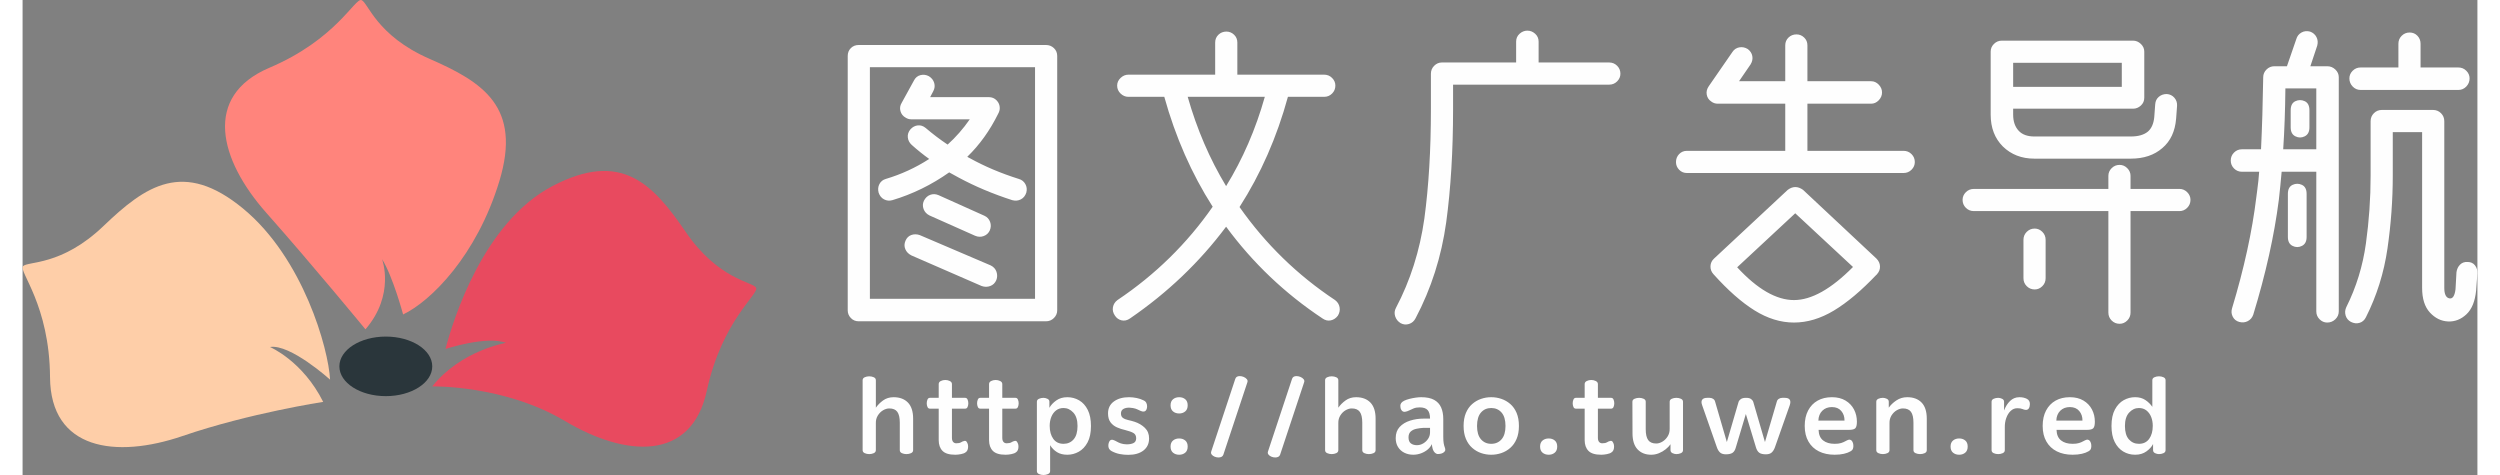
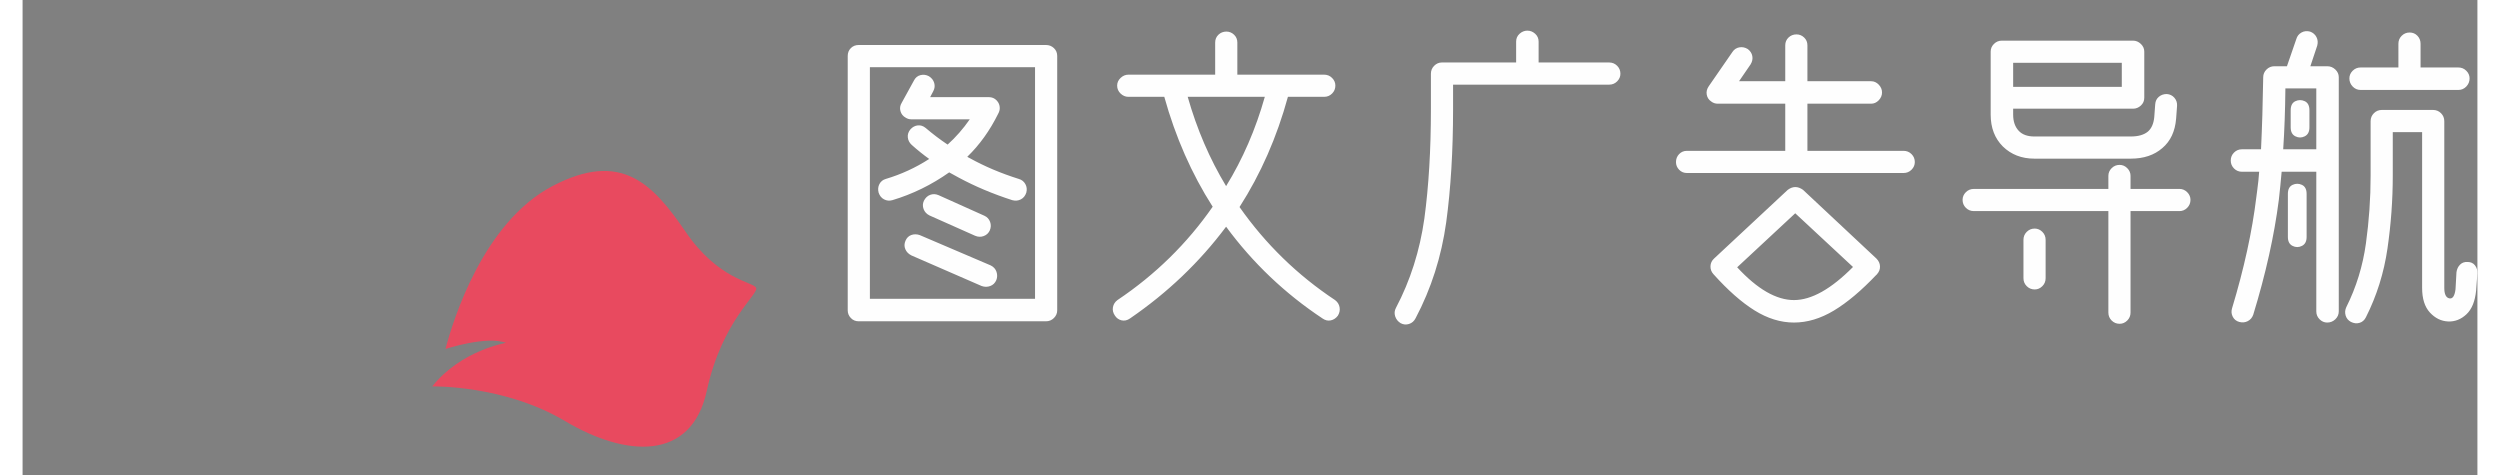
<svg xmlns="http://www.w3.org/2000/svg" xml:space="preserve" width="100px" height="19px" version="1.1" style="shape-rendering:geometricPrecision; text-rendering:geometricPrecision; image-rendering:optimizeQuality; fill-rule:evenodd; clip-rule:evenodd" viewBox="0 0 2321478 449195">
  <rect x="0" y="0" width="2321478" height="449195" fill="#808080" stroke="none" />
  <defs>
    <style type="text/css">
   
    .fil4 {fill:#FEFEFE;fill-rule:nonzero}
    .fil3 {fill:#2A363B;fill-rule:nonzero}
    .fil2 {fill:#E84A5F;fill-rule:nonzero}
    .fil1 {fill:#FECEA8;fill-rule:nonzero}
    .fil0 {fill:#FF847C;fill-rule:nonzero}
   
  </style>
  </defs>
  <g id="图层_x0020_1">
    <g id="_1980307447328">
-       <path class="fil0" d="M324249 311436c0,0 -49460,-60195 -93826,-110260 -44366,-50065 -60195,-110243 2951,-137087 63145,-26843 80841,-66094 87076,-64009 6235,2085 13945,33534 64338,55526 50392,21993 87494,45260 66084,115714 -21410,70455 -64726,113478 -91014,126058 0,0 -9654,-35933 -19948,-52382 0,0 12702,33544 -15661,66440z" />
-       <path class="fil1" d="M284278 380051c0,0 -69657,10604 -132949,32259 -63293,21656 -124924,13081 -125370,-55532 -446,-68613 -29850,-100064 -25524,-105015 4325,-4950 36317,50 76026,-37981 39707,-38031 75471,-63306 132240,-16408 56769,46899 80603,132525 82085,161631 0,0 -37696,-34014 -56841,-30851 0,0 30902,13049 50333,51897z" />
      <path class="fil2" d="M387422 365413c0,0 68014,-1503 125490,32723 57476,34226 119552,38527 134118,-28523 14567,-67050 49818,-91770 46605,-97506 -3213,-5736 -35550,-7431 -66574,-52824 -31024,-45394 -60817,-77493 -126027,-43291 -65210,34203 -93685,125847 -101129,154024 0,0 39070,-12802 57153,-5763 0,0 -42620,7147 -69636,41160z" />
-       <path class="fil3" d="M387422 346457c0,15553 -19661,28162 -43913,28162 -24253,0 -43913,-12609 -43913,-28162 0,-15554 19660,-28163 43913,-28163 24252,0 43913,12609 43913,28163z" />
    </g>
    <path class="fil4" d="M978416 52886l0 240618c0,2755 -1033,5166 -3100,7233 -2066,2067 -4576,3100 -7528,3100l-177142 0c-2952,0 -5413,-1033 -7381,-3100 -1969,-2067 -2952,-4478 -2952,-7233l0 -240618c0,-2952 983,-5413 2952,-7380 1968,-1969 4429,-2953 7381,-2953l177142 0c2952,0 5462,984 7528,2953 2067,1967 3100,4428 3100,7380zm-177142 229694l156181 0 0 -219065 -156181 0 0 219065zm30114 -185408l11514 -20962c1378,-2756 3445,-4477 6201,-5167 2755,-689 5412,-344 7971,1034 2559,1574 4232,3690 5019,6347 787,2658 492,5266 -885,7824l-2953 5609 55505 0c2952,0 5412,1034 7380,3101 1969,2066 2953,4477 2953,7233 0,1771 -492,3542 -1476,5314 -7873,15943 -17616,29524 -29229,40743 197,197 492,393 886,590 393,197 787,394 1180,590 14172,7874 29721,14467 46648,19781 2755,788 4822,2412 6200,4872 1378,2460 1673,5166 886,8119 -985,2952 -2706,5068 -5167,6348 -2460,1279 -5167,1525 -8119,738 -18305,-5905 -35133,-12991 -50485,-21257l-9153 -5019c-16730,11809 -34641,20568 -53733,26276 -2756,787 -5363,541 -7823,-738 -2461,-1280 -4183,-3396 -5167,-6348 -787,-2953 -541,-5659 738,-8119 1280,-2460 3297,-4084 6052,-4872 14565,-4330 28245,-10628 41038,-18895 -5511,-3936 -11022,-8364 -16533,-13285 -2165,-1969 -3395,-4331 -3691,-7086 -295,-2755 542,-5314 2510,-7676 1968,-2165 4281,-3395 6938,-3690 2658,-296 5166,541 7528,2509 6693,5708 13582,10924 20667,15648 7676,-6890 14663,-14861 20962,-23914l-55505 0c-1771,0 -3444,-493 -5018,-1477 -2559,-1377 -4232,-3444 -5020,-6200 -787,-2755 -393,-5413 1181,-7971zm75581 173304l-66428 -28933c-2756,-1379 -4675,-3346 -5757,-5905 -1083,-2559 -1034,-5216 147,-7972 1181,-2755 3051,-4576 5610,-5462 2558,-885 5215,-836 7971,148l67019 28638c2755,1377 4576,3395 5462,6052 885,2657 836,5265 -148,7824 -1181,2756 -3100,4625 -5757,5610 -2657,984 -5364,984 -8119,0zm-6200 -47534l-43105 -19190c-2755,-1378 -4625,-3395 -5609,-6052 -984,-2657 -886,-5265 295,-7824 1378,-2756 3346,-4626 5905,-5610 2559,-983 5215,-885 7971,296l43400 19485c2559,1181 4330,3100 5314,5758 984,2657 886,5363 -295,8119 -1181,2558 -3100,4330 -5757,5313 -2657,985 -5364,887 -8119,-295zm178914 -131380l-33953 0c-2755,0 -5216,-1033 -7381,-3100 -2165,-2066 -3248,-4576 -3248,-7528 0,-2756 1083,-5167 3248,-7234 2165,-2066 4626,-3100 7381,-3100l40743 0 2952 0 38381 0 0 -30409c0,-2952 1033,-5412 3100,-7381 2067,-1968 4576,-2952 7529,-2952 2755,0 5166,984 7233,2952 2066,1969 3099,4429 3099,7381l0 30409 38381 0 2657 0 41038 0c2953,0 5462,1034 7529,3100 2066,2067 3100,4478 3100,7234 0,2952 -1034,5462 -3100,7528 -2067,2067 -4576,3100 -7529,3100l-34247 0c-10432,38184 -25685,72923 -45762,104219 24603,35034 54718,64361 90343,87980 2362,1772 3788,4035 4280,6790 492,2756 -49,5413 -1623,7972 -1772,2362 -3986,3838 -6643,4429 -2658,590 -5265,0 -7824,-1772 -35625,-23619 -66034,-52552 -91228,-86800 -24997,33461 -55307,62394 -90933,86800 -2558,1772 -5166,2362 -7823,1772 -2657,-591 -4774,-2067 -6348,-4429 -1771,-2559 -2411,-5216 -1919,-7972 492,-2755 1919,-5018 4281,-6790 35822,-24012 65838,-53438 90047,-88275 -19880,-31099 -35133,-65740 -45761,-103924zm58456 84438c15746,-25588 27949,-53733 36609,-84438l-72923 0c8660,30508 20765,58654 36314,84438zm274274 -116914l0 -19781c0,-2952 1083,-5412 3249,-7380 2164,-1969 4625,-2953 7380,-2953 2756,0 5216,984 7381,2953 2165,1968 3248,4428 3248,7380l0 19781 66724 0c2952,0 5461,1034 7528,3100 2067,2067 3100,4576 3100,7529 0,2755 -1033,5167 -3100,7233 -2067,2067 -4576,3100 -7528,3100l-147619 0 0 23028c0,39562 -2165,75286 -6495,107171 -4527,32476 -14172,62689 -28933,90638 -1378,2755 -3445,4576 -6200,5462 -2756,885 -5413,639 -7972,-738 -2559,-1575 -4280,-3740 -5167,-6496 -885,-2755 -639,-5412 739,-7971 13580,-25784 22536,-53930 26866,-84437 4133,-30509 6200,-65051 6200,-103629l0 -33361c0,-2953 1033,-5462 3100,-7529 2067,-2066 4478,-3100 7233,-3100l70266 0zm271323 120456l69381 64953c2165,2164 3296,4625 3395,7380 98,2756 -837,5216 -2805,7382 0,0 0,49 0,147 0,99 0,148 0,148 0,0 -49,0 -148,0 -98,0 -147,0 -147,0 0,0 0,0 0,0 -14369,15155 -27851,26522 -40448,34099 -12596,7578 -25193,11367 -37790,11367 -12597,0 -25046,-3838 -37347,-11514 -12302,-7676 -25243,-19092 -38824,-34247 -1968,-2166 -2903,-4675 -2805,-7529 99,-2854 1231,-5265 3396,-7233l69675 -64953c4724,-3542 9547,-3542 14467,0zm95066 -15942l-204894 0c-2952,0 -5412,-1033 -7381,-3100 -1968,-2067 -2952,-4478 -2952,-7234 0,-2952 984,-5461 2952,-7528 1969,-2067 4429,-3100 7381,-3100l93000 0 0 -44580 -63771 0c-2362,0 -4429,-690 -6200,-2067 -2362,-1575 -3790,-3740 -4282,-6495 -491,-2756 148,-5413 1920,-7972l22438 -32476c1574,-2362 3739,-3788 6495,-4281 2756,-492 5413,49 7971,1624 2362,1772 3789,3986 4281,6643 492,2657 -49,5265 -1624,7824l-10923 15942 43695 0 0 -33952c0,-2952 1033,-5412 3100,-7381 2066,-1968 4576,-2952 7528,-2952 2756,0 5167,984 7234,2952 2066,1969 3100,4429 3100,7381l0 33952 60227 0c2756,0 5167,1083 7234,3248 2067,2165 3100,4625 3100,7381 0,2756 -1033,5216 -3100,7381 -2067,2165 -4478,3248 -7234,3248l-60227 0 0 44580 90932 0c2953,0 5462,1033 7528,3100 2067,2067 3101,4576 3101,7528 0,2756 -1034,5167 -3101,7234 -2066,2067 -4575,3100 -7528,3100zm-47828 88866l-54619 -50781 -54914 51077c19092,20666 37003,30999 53733,30999 16533,0 35133,-10431 55800,-31295zm264827 -149685l-113371 0 0 5610c0,6495 1772,11612 5314,15352 3346,3543 8267,5314 14762,5314l91229 0c7085,0 12498,-1574 16237,-4723 3346,-2953 5315,-7480 5905,-13581l886 -12105c196,-2952 1328,-5314 3395,-7086 2066,-1771 4576,-2657 7528,-2657 2953,197 5364,1378 7234,3543 1869,2165 2706,4724 2509,7676l-886 12105c-983,12006 -5314,21257 -12990,27752 -7676,6692 -17615,10038 -29818,10038l-91229 0c-12006,0 -21945,-3838 -29819,-11514 -7676,-7676 -11514,-17715 -11514,-30114l0 -59638c0,-2755 1034,-5167 3100,-7233 2067,-2067 4576,-3100 7529,-3100l123999 0c2755,0 5216,1033 7381,3100 2165,2066 3248,4478 3248,7233l0 43695c0,2953 -1083,5413 -3248,7381 -2165,1968 -4626,2952 -7381,2952zm-23324 75876l0 -12400c0,-2755 1034,-5167 3100,-7234 2067,-2066 4577,-3099 7529,-3099 2755,0 5167,1033 7233,3099 2067,2067 3100,4479 3100,7234l0 12400 46352 0c2756,0 5167,1034 7234,3100 2066,2067 3100,4478 3100,7233 0,2953 -1034,5462 -3100,7529 -2067,2066 -4478,3100 -7234,3100l-46352 0 0 95951c0,2953 -1033,5462 -3100,7529 -2066,2066 -4478,3100 -7233,3100 -2952,0 -5462,-1034 -7529,-3100 -2066,-2067 -3100,-4576 -3100,-7529l0 -95951 -127246 0c-2953,0 -5462,-1034 -7529,-3100 -2067,-2067 -3100,-4576 -3100,-7529 0,-2755 1033,-5166 3100,-7233 2067,-2066 4576,-3100 7529,-3100l127246 0zm-90047 -119276l0 22734 102743 0 0 -22734 -102743 0zm30705 167400l0 36314c0,2952 -1033,5462 -3100,7528 -2067,2067 -4478,3100 -7234,3100 -2952,0 -5461,-1033 -7528,-3100 -2067,-2066 -3100,-4576 -3100,-7528l0 -36314c0,-2953 1033,-5462 3100,-7529 2067,-2067 4576,-3100 7528,-3100 2756,0 5167,1033 7234,3100 2067,2067 3100,4576 3100,7529zm196332 70856c-984,2756 -2706,4773 -5167,6053 -2460,1279 -5166,1525 -8118,738 -2756,-788 -4774,-2412 -6053,-4871 -1279,-2461 -1525,-5069 -738,-7824 11416,-37791 19092,-72924 23028,-105400 197,-2165 492,-4429 886,-6791 788,-5707 1378,-11415 1771,-17123l-16237 0c-2953,0 -5462,-1034 -7529,-3100 -2067,-2067 -3100,-4576 -3100,-7528 0,-2953 1033,-5462 3100,-7529 2067,-2066 4576,-3100 7529,-3100l18009 0c984,-20470 1673,-43203 2066,-68200 0,-2755 1034,-5166 3100,-7233 2067,-2066 4577,-3100 7529,-3100l11810 0 8857 -25685c787,-2756 2411,-4823 4871,-6200 2461,-1378 5167,-1673 8119,-886 2756,984 4773,2706 6053,5166 1279,2461 1525,5167 738,8120l-6495 19485 15942 0c2952,0 5511,1034 7676,3100 2165,2067 3248,4478 3248,7233l0 221428c0,2952 -1083,5462 -3248,7528 -2165,2067 -4724,3100 -7676,3100 -2756,0 -5167,-1033 -7233,-3100 -2067,-2066 -3100,-4576 -3100,-7528l0 -131971 -32772 0c-787,9054 -1672,17911 -2657,26571 -4330,33854 -12400,70070 -24209,108647zm106581 2362c-1379,2756 -3396,4527 -6053,5314 -2657,788 -5363,493 -8119,-885 -2559,-1378 -4232,-3396 -5019,-6053 -787,-2657 -590,-5265 590,-7824 9448,-18895 15648,-39020 18601,-60375 2952,-21356 4428,-42662 4428,-63919l0 -51666c0,-2953 1034,-5462 3100,-7529 2067,-2066 4576,-3100 7529,-3100l48418 0c2952,0 5462,1034 7529,3100 2067,2067 3100,4576 3100,7529l0 157656c0,5905 1575,9201 4724,9891 3149,688 5117,-2215 5904,-8710l886 -15943c394,-2952 1525,-5364 3395,-7233 1870,-1870 4281,-2706 7234,-2510 2952,0 5264,1083 6938,3248 1673,2165 2411,4724 2214,7676l-1181 15943c-984,10234 -4035,17763 -9153,22586 -5117,4821 -10924,7085 -17419,6790 -6495,-295 -12203,-3100 -17123,-8415 -4921,-5314 -7381,-13088 -7381,-23323l0 -147323 -27753 0 0 41333c0,22832 -1672,45762 -5018,68790 -3347,23028 -10137,44679 -20371,64952zm30704 -236189l0 -22438c0,-2952 1034,-5462 3100,-7528 2067,-2067 4576,-3100 7529,-3100 2952,0 5412,1033 7380,3100 1969,2066 2953,4576 2953,7528l0 22438 35724 0c2952,0 5461,1033 7528,3100 2067,2067 3100,4477 3100,7233 0,2952 -1033,5511 -3100,7676 -2067,2166 -4576,3248 -7528,3248l-92410 0c-2952,0 -5462,-1082 -7528,-3248 -2067,-2165 -3100,-4724 -3100,-7676 0,-2756 1033,-5166 3100,-7233 2066,-2067 4576,-3100 7528,-3100l35724 0zm-77647 77352l0 -57571 -29228 0c-197,20667 -887,39857 -2067,57571l31295 0zm-9153 42219l0 40743c0,4133 -1476,6937 -4428,8414 -2952,1476 -5905,1476 -8857,0 -2952,-1477 -4429,-4281 -4429,-8414l0 -40743c0,-4331 1477,-7185 4429,-8562 2952,-1378 5905,-1378 8857,0 2952,1377 4428,4231 4428,8562zm2657 -79123l0 16237c0,4134 -1475,6939 -4428,8415 -2952,1476 -5905,1476 -8857,0 -2952,-1476 -4429,-4281 -4429,-8415l0 -16237c0,-4331 1477,-7185 4429,-8562 2952,-1378 5905,-1378 8857,0 2953,1377 4428,4231 4428,8562z" />
-     <path class="fil4" d="M794414 425663l0 -66125c0,-1258 661,-2185 1985,-2780 1324,-596 2747,-894 4270,-894 1522,0 2945,298 4269,894 1324,595 1985,1522 1985,2780l0 26013c1721,-2515 3989,-4799 6802,-6851 2813,-2051 6139,-3078 9978,-3078 5759,0 10277,1689 13553,5064 3277,3376 4915,8473 4915,15291l0 29686c0,1325 -662,2285 -1986,2880 -1323,596 -2780,893 -4369,893 -1522,0 -2945,-297 -4269,-893 -1324,-595 -1985,-1555 -1985,-2880l0 -26013c0,-4633 -778,-8026 -2334,-10177 -1555,-2151 -4088,-3227 -7595,-3227 -1920,0 -3872,580 -5859,1738 -1985,1158 -3640,2796 -4964,4915 -1324,2118 -1952,4534 -1887,7248l0 25516c0,1325 -661,2285 -1985,2880 -1324,596 -2747,893 -4269,893 -1523,0 -2946,-297 -4270,-893 -1324,-595 -1985,-1555 -1985,-2880zm96368 -8736c861,-133 1523,149 1986,843 464,695 827,1440 1092,2234 199,795 298,1622 298,2482 0,1059 -182,2069 -546,3029 -364,959 -976,1704 -1837,2234 -860,728 -2283,1290 -4269,1687 -1986,398 -3806,596 -5461,596 -5692,0 -9730,-1224 -12113,-3673 -2383,-2449 -3575,-5825 -3575,-10128l0 -29786 -8340 0c-1059,0 -1820,-529 -2283,-1588 -464,-1059 -696,-2218 -696,-3475 0,-1258 232,-2434 696,-3525 463,-1093 1224,-1639 2283,-1639l8340 0 0 -13006c0,-1258 646,-2218 1937,-2880 1290,-662 2730,-993 4318,-993 1523,0 2946,331 4270,993 1324,662 1986,1622 1986,2880l0 13006 12510 0c1059,0 1820,546 2284,1639 463,1091 694,2267 694,3525 0,1257 -231,2416 -694,3475 -464,1059 -1225,1588 -2284,1588l-12510 0 0 27602c0,1721 380,3012 1141,3872 762,861 1738,1291 2930,1291 2051,0 3557,-314 4517,-943 960,-629 2068,-1076 3326,-1340zm47619 0c861,-133 1522,149 1985,843 464,695 828,1440 1093,2234 199,795 298,1622 298,2482 0,1059 -183,2069 -546,3029 -365,959 -977,1704 -1838,2234 -860,728 -2283,1290 -4269,1687 -1986,398 -3806,596 -5461,596 -5692,0 -9730,-1224 -12113,-3673 -2383,-2449 -3574,-5825 -3574,-10128l0 -29786 -8340 0c-1059,0 -1821,-529 -2284,-1588 -464,-1059 -695,-2218 -695,-3475 0,-1258 231,-2434 695,-3525 463,-1093 1225,-1639 2284,-1639l8340 0 0 -13006c0,-1258 645,-2218 1936,-2880 1291,-662 2730,-993 4319,-993 1522,0 2945,331 4269,993 1324,662 1986,1622 1986,2880l0 13006 12510 0c1059,0 1821,546 2284,1639 463,1091 695,2267 695,3525 0,1257 -232,2416 -695,3475 -463,1059 -1225,1588 -2284,1588l-12510 0 0 27602c0,1721 381,3012 1142,3872 761,861 1737,1291 2929,1291 2052,0 3558,-314 4518,-943 959,-629 2068,-1076 3326,-1340zm20810 28595l0 -65630c0,-1258 662,-2184 1986,-2780 1324,-596 2747,-894 4270,-894 1190,0 2416,298 3673,894 1258,596 1886,1522 1886,2780l0 5759c1457,-2582 3624,-4899 6503,-6951 2880,-2051 6372,-3078 10475,-3078 4039,0 7762,993 11170,2979 3410,1986 6123,4998 8142,9035 2019,4038 3028,9102 3028,15192 0,6354 -1075,11534 -3226,15538 -2152,4005 -4932,6950 -8341,8837 -3408,1886 -7000,2829 -10773,2829 -3904,0 -7181,-827 -9829,-2482 -2648,-1654 -4799,-3839 -6454,-6553l0 24525c0,1257 -661,2184 -1985,2780 -1324,595 -2747,893 -4269,893 -1523,0 -2946,-298 -4270,-893 -1324,-596 -1986,-1523 -1986,-2780zm25219 -59673c-2780,0 -5146,761 -7099,2284 -1952,1522 -3442,3558 -4468,6106 -1026,2549 -1539,5378 -1539,8489 0,5031 1125,9118 3376,12262 2251,3145 5494,4717 9730,4717 3906,0 7083,-1407 9532,-4220 2449,-2814 3674,-7033 3674,-12659 0,-5561 -1324,-9781 -3972,-12660 -2648,-2879 -5726,-4319 -9234,-4319zm80880 28694c0,4899 -1770,8722 -5311,11468 -3542,2747 -8357,4121 -14447,4121 -2648,0 -5279,-249 -7893,-745 -2615,-497 -5180,-1407 -7695,-2730 -2317,-1192 -3376,-3144 -3177,-5858 132,-1126 363,-2086 695,-2880 463,-992 992,-1605 1588,-1837 596,-231 1258,-281 1986,-148 1258,397 2449,926 3575,1588 1125,662 2432,1258 3922,1787 1488,530 3358,828 5609,894 2648,0 4799,-414 6453,-1241 1655,-827 2483,-2333 2483,-4518 0,-2317 -860,-3971 -2582,-4964 -1721,-993 -4302,-1919 -7744,-2780 -2714,-596 -5312,-1440 -7794,-2532 -2483,-1092 -4518,-2681 -6107,-4766 -1588,-2085 -2382,-4915 -2382,-8489 0,-4832 1853,-8589 5560,-11269 3707,-2681 8473,-4022 14297,-4022 2449,0 4899,265 7348,795 2449,529 4567,1257 6354,2184 1191,530 2052,1291 2582,2284 529,993 794,2085 794,3276 0,1589 -347,2880 -1043,3873 -695,992 -1836,1357 -3425,1092 -1192,-331 -2283,-762 -3276,-1291 -994,-530 -2135,-1009 -3426,-1440 -1291,-430 -3028,-711 -5213,-844 -2382,-132 -4368,248 -5957,1142 -1589,894 -2383,2333 -2383,4319 0,1920 629,3326 1887,4220 1257,894 2879,1556 4865,1985 1985,431 4038,977 6156,1639 3839,1258 7083,3177 9730,5758 2648,2582 3971,5892 3971,9929zm28457 -23531c-2317,0 -4253,-645 -5809,-1936 -1556,-1291 -2333,-3227 -2333,-5808 0,-2516 777,-4419 2333,-5709 1556,-1291 3492,-1937 5809,-1937 2317,0 4236,646 5758,1937 1522,1290 2284,3193 2284,5709 0,2581 -778,4517 -2333,5808 -1556,1291 -3459,1936 -5709,1936zm0 39020c-2317,0 -4253,-645 -5809,-1935 -1556,-1291 -2333,-3227 -2333,-5809 0,-2516 777,-4418 2333,-5709 1556,-1291 3492,-1936 5809,-1936 2317,0 4236,645 5758,1936 1522,1291 2284,3193 2284,5709 0,2582 -778,4518 -2333,5809 -1556,1290 -3459,1935 -5709,1935zm30342 -3177l22737 -68608c596,-1721 1986,-2581 4170,-2581 1258,0 2516,264 3773,794 1258,529 2251,1241 2979,2135 728,893 894,1869 496,2928l-22737 68509c-330,927 -910,1589 -1737,1986 -828,397 -1771,596 -2830,596 -1257,0 -2482,-248 -3673,-745 -1192,-496 -2119,-1175 -2781,-2035 -662,-861 -794,-1854 -397,-2979zm53676 0l22737 -68608c595,-1721 1985,-2581 4169,-2581 1258,0 2516,264 3773,794 1258,529 2251,1241 2979,2135 728,893 894,1869 496,2928l-22736 68509c-331,927 -910,1589 -1738,1986 -827,397 -1770,596 -2830,596 -1257,0 -2481,-248 -3673,-745 -1192,-496 -2118,-1175 -2780,-2035 -662,-861 -795,-1854 -397,-2979zm53973 -1192l0 -66125c0,-1258 661,-2185 1986,-2780 1324,-596 2746,-894 4269,-894 1523,0 2946,298 4269,894 1324,595 1986,1522 1986,2780l0 26013c1721,-2515 3988,-4799 6802,-6851 2813,-2051 6139,-3078 9978,-3078 5758,0 10276,1689 13552,5064 3277,3376 4916,8473 4916,15291l0 29686c0,1325 -662,2285 -1987,2880 -1323,596 -2780,893 -4368,893 -1523,0 -2946,-297 -4269,-893 -1324,-595 -1986,-1555 -1986,-2880l0 -26013c0,-4633 -778,-8026 -2333,-10177 -1556,-2151 -4088,-3227 -7596,-3227 -1920,0 -3872,580 -5858,1738 -1986,1158 -3641,2796 -4965,4915 -1323,2118 -1952,4534 -1886,7248l0 25516c0,1325 -662,2285 -1986,2880 -1323,596 -2746,893 -4269,893 -1523,0 -2945,-297 -4269,-893 -1325,-595 -1986,-1555 -1986,-2880zm66781 -11417c0,-4303 1241,-7794 3723,-10475 2482,-2681 5742,-4667 9780,-5958 4038,-1290 8340,-1935 12908,-1935l6056 0c0,-3707 -761,-6405 -2283,-8093 -1523,-1688 -4038,-2531 -7546,-2531 -2185,0 -4055,314 -5610,942 -1556,630 -2979,1275 -4270,1937 -1290,662 -2597,1092 -3921,1290 -1589,199 -2781,-430 -3575,-1886 -595,-993 -893,-2251 -893,-3773 0,-1986 1191,-3574 3574,-4766 1324,-662 2945,-1240 4865,-1737 1920,-497 3889,-894 5908,-1192 2019,-298 3789,-447 5311,-447 5164,0 9267,844 12313,2532 3044,1688 5245,4071 6602,7149 1357,3078 2035,6735 2035,10971l0 16780c0,2582 133,4617 397,6106 266,1490 563,2648 894,3475 332,828 530,1572 596,2235 132,728 -33,1389 -496,1985 -464,596 -1060,1093 -1788,1490 -728,397 -1588,678 -2581,843 -993,166 -1920,216 -2780,149 -1324,-397 -2416,-1274 -3277,-2631 -860,-1357 -1456,-3590 -1787,-6702 -794,1854 -2085,3541 -3872,5064 -1787,1523 -3889,2731 -6305,3624 -2416,893 -4882,1340 -7397,1340 -3111,0 -5924,-628 -8439,-1886 -2515,-1257 -4502,-3061 -5958,-5411 -1456,-2350 -2184,-5180 -2184,-8489zm12113 -695c0,2714 745,4633 2234,5758 1490,1125 3392,1688 5709,1688 2118,0 4120,-563 6007,-1688 1886,-1125 3426,-2598 4617,-4418 1191,-1820 1787,-3855 1787,-6106l0 -4171 -6354 0c-2251,133 -4452,431 -6603,894 -2151,463 -3921,1324 -5312,2582 -1390,1257 -2085,3077 -2085,5461zm78200 16481c-3310,0 -6504,-529 -9581,-1588 -3078,-1059 -5875,-2697 -8391,-4915 -2515,-2217 -4500,-5047 -5957,-8489 -1456,-3442 -2184,-7513 -2184,-12212 0,-4766 728,-8870 2184,-12312 1457,-3442 3442,-6255 5957,-8440 2516,-2184 5313,-3806 8391,-4865 3077,-1059 6271,-1589 9581,-1589 3309,0 6520,530 9631,1589 3110,1059 5924,2681 8439,4865 2515,2185 4501,4998 5957,8440 1456,3442 2185,7546 2185,12312 0,4699 -729,8770 -2185,12212 -1456,3442 -3442,6272 -5957,8489 -2515,2218 -5329,3856 -8439,4915 -3111,1059 -6322,1588 -9631,1588zm0 -10325c4037,0 7297,-1423 9779,-4270 2483,-2846 3724,-7050 3724,-12609 0,-5627 -1241,-9863 -3724,-12710 -2482,-2845 -5742,-4269 -9779,-4269 -3972,0 -7199,1424 -9681,4269 -2482,2847 -3723,7083 -3723,12710 0,5559 1241,9763 3723,12609 2482,2847 5709,4270 9681,4270zm54370 10325c-2317,0 -4253,-645 -5809,-1935 -1556,-1291 -2333,-3227 -2333,-5809 0,-2516 777,-4418 2333,-5709 1556,-1291 3492,-1936 5809,-1936 2316,0 4236,645 5758,1936 1522,1291 2284,3193 2284,5709 0,2582 -778,4518 -2333,5809 -1556,1290 -3459,1935 -5709,1935zm58441 -13105c861,-133 1522,149 1985,843 464,695 828,1440 1093,2234 199,795 298,1622 298,2482 0,1059 -183,2069 -546,3029 -364,959 -977,1704 -1838,2234 -860,728 -2283,1290 -4269,1687 -1986,398 -3806,596 -5461,596 -5692,0 -9730,-1224 -12113,-3673 -2383,-2449 -3574,-5825 -3574,-10128l0 -29786 -8340 0c-1059,0 -1821,-529 -2284,-1588 -464,-1059 -695,-2218 -695,-3475 0,-1258 231,-2434 695,-3525 463,-1093 1225,-1639 2284,-1639l8340 0 0 -13006c0,-1258 645,-2218 1936,-2880 1291,-662 2730,-993 4319,-993 1522,0 2945,331 4269,993 1324,662 1986,1622 1986,2880l0 13006 12510 0c1059,0 1821,546 2284,1639 463,1091 695,2267 695,3525 0,1257 -232,2416 -695,3475 -463,1059 -1225,1588 -2284,1588l-12510 0 0 27602c0,1721 381,3012 1142,3872 761,861 1737,1291 2929,1291 2052,0 3558,-314 4518,-943 960,-629 2068,-1076 3326,-1340zm68568 -37035l0 45771c0,1325 -662,2285 -1986,2880 -1324,596 -2747,893 -4269,893 -1192,0 -2416,-297 -3674,-893 -1258,-595 -1887,-1555 -1887,-2880l0 -5559c-1125,1655 -2647,3243 -4567,4766 -1919,1522 -4054,2763 -6404,3723 -2350,960 -4782,1439 -7298,1439 -5361,0 -9647,-1687 -12858,-5063 -3210,-3376 -4815,-8473 -4815,-15290l-99 -29787c0,-1258 678,-2184 2035,-2780 1357,-596 2797,-894 4320,-894 1522,0 2945,298 4269,894 1324,596 1985,1522 1985,2780l0 26014c0,4699 778,8124 2333,10276 1556,2151 4088,3227 7596,3227 1920,0 3856,-579 5809,-1738 1952,-1158 3607,-2797 4964,-4915 1357,-2118 2002,-4567 1936,-7347l0 -25517c0,-1258 662,-2184 1986,-2780 1323,-596 2780,-894 4369,-894 1522,0 2945,298 4269,894 1324,596 1986,1522 1986,2780zm32030 43091l-13900 -39715c-861,-2317 -861,-4071 0,-5262 860,-1192 2416,-1788 4666,-1788l2383 0c1191,0 2284,314 3277,944 992,628 1621,1506 1886,2630l11120 38226 11021 -37729c265,-993 927,-1903 1986,-2730 1059,-828 2582,-1275 4567,-1341l894 0c1985,0 3508,414 4567,1242 1060,827 1721,1737 1986,2730l11021 37828 11220 -38226c264,-1124 893,-2002 1886,-2630 993,-630 2085,-944 3276,-944l2284 0c4766,0 6355,2350 4766,7050l-14000 39715c-728,2052 -1721,3674 -2978,4865 -1258,1191 -3112,1787 -5560,1787 -2913,0 -5048,-529 -6405,-1588 -1356,-1059 -2366,-2747 -3028,-5064l-9531 -31474 -9433 31474c-662,2515 -1704,4253 -3127,5213 -1424,960 -3525,1439 -6305,1439 -2449,0 -4302,-579 -5560,-1737 -1258,-1158 -2251,-2797 -2979,-4915zm83064 -20155c0,-5693 1076,-10574 3227,-14645 2152,-4071 5146,-7183 8986,-9334 3839,-2151 8340,-3227 13503,-3227 5031,0 9317,1059 12858,3177 3541,2119 6222,4932 8042,8440 1820,3509 2730,7348 2730,11518 0,3111 -496,5179 -1489,6205 -992,1026 -2945,1539 -5858,1539l-28893 0c133,4501 1556,7827 4270,9979 2714,2151 6354,3227 10921,3227 2516,0 4551,-249 6106,-745 1556,-497 2880,-1059 3972,-1688 1093,-629 2135,-1109 3128,-1440 860,-198 1638,-66 2333,397 695,464 1208,1159 1539,2085 198,397 331,795 397,1192 66,397 133,827 199,1291 132,1324 16,2498 -348,3525 -364,1025 -1174,1869 -2432,2531 -1522,927 -3558,1688 -6106,2284 -2549,595 -5478,893 -8788,893 -5692,0 -10657,-1059 -14893,-3177 -4236,-2118 -7529,-5213 -9879,-9283 -2350,-4071 -3525,-8986 -3525,-14744zm12908 -5064l24722 0c67,-3575 -942,-6603 -3028,-9085 -2085,-2483 -5047,-3723 -8886,-3723 -3707,0 -6735,1158 -9085,3475 -2349,2317 -3591,5427 -3723,9333zm54767 27899l0 -45771c0,-1258 662,-2184 1986,-2780 1324,-596 2747,-894 4270,-894 1191,0 2416,298 3673,894 1258,596 1886,1522 1886,2780l0 5659c1721,-2515 4105,-4799 7149,-6851 3045,-2051 6487,-3078 10326,-3078 5759,0 10276,1689 13553,5064 3277,3376 4915,8473 4915,15291l0 29686c0,1325 -662,2285 -1986,2880 -1324,596 -2780,893 -4369,893 -1522,0 -2945,-297 -4269,-893 -1324,-595 -1985,-1555 -1985,-2880l0 -26013c0,-4633 -779,-8026 -2334,-10177 -1556,-2151 -4088,-3227 -7596,-3227 -1920,0 -3872,580 -5858,1738 -1985,1158 -3640,2796 -4964,4915 -1324,2118 -1952,4534 -1887,7248l0 25516c0,1325 -661,2285 -1985,2880 -1324,596 -2747,893 -4269,893 -1523,0 -2946,-297 -4270,-893 -1324,-595 -1986,-1555 -1986,-2880zm78398 4369c-2317,0 -4253,-645 -5808,-1935 -1556,-1291 -2334,-3227 -2334,-5809 0,-2516 778,-4418 2334,-5709 1555,-1291 3491,-1936 5808,-1936 2317,0 4236,645 5759,1936 1522,1291 2284,3193 2284,5709 0,2582 -779,4518 -2334,5809 -1555,1290 -3458,1935 -5709,1935zm56952 -54410c2647,0 4964,497 6950,1490 1986,993 2979,2647 2979,4964 0,1655 -331,3012 -993,4071 -662,1059 -1655,1555 -2979,1489 -927,-66 -1969,-347 -3127,-844 -1158,-496 -2764,-745 -4816,-745 -2383,0 -4468,845 -6255,2533 -1788,1687 -3177,3922 -4170,6702 -993,2780 -1456,5792 -1390,9035l0 21346c0,1325 -662,2285 -1986,2880 -1323,596 -2747,893 -4269,893 -1523,0 -2946,-297 -4270,-893 -1324,-595 -1985,-1555 -1985,-2880l0 -45771c0,-1258 661,-2184 1985,-2780 1324,-596 2747,-894 4270,-894 1191,0 2416,298 3673,894 1258,596 1887,1522 1887,2780l0 8340c1324,-3641 3210,-6652 5659,-9035 2450,-2383 5395,-3575 8837,-3575zm22002 27206c0,-5693 1076,-10574 3227,-14645 2152,-4071 5146,-7183 8985,-9334 3840,-2151 8341,-3227 13504,-3227 5031,0 9317,1059 12858,3177 3541,2119 6222,4932 8042,8440 1820,3509 2730,7348 2730,11518 0,3111 -496,5179 -1489,6205 -992,1026 -2945,1539 -5858,1539l-28893 0c133,4501 1556,7827 4270,9979 2714,2151 6354,3227 10921,3227 2516,0 4551,-249 6106,-745 1556,-497 2880,-1059 3972,-1688 1093,-629 2135,-1109 3128,-1440 860,-198 1638,-66 2333,397 695,464 1208,1159 1539,2085 198,397 331,795 397,1192 66,397 133,827 199,1291 132,1324 16,2498 -348,3525 -364,1025 -1174,1869 -2432,2531 -1523,927 -3558,1688 -6107,2284 -2548,595 -5477,893 -8787,893 -5692,0 -10657,-1059 -14893,-3177 -4236,-2118 -7529,-5213 -9879,-9283 -2350,-4071 -3525,-8986 -3525,-14744zm12908 -5064l24722 0c67,-3575 -943,-6603 -3028,-9085 -2085,-2483 -5047,-3723 -8886,-3723 -3707,0 -6735,1158 -9085,3475 -2350,2317 -3591,5427 -3723,9333zm103319 -38226l0 66125c0,1325 -662,2285 -1986,2880 -1324,596 -2747,893 -4269,893 -1192,0 -2416,-297 -3674,-893 -1257,-595 -1886,-1555 -1886,-2880l0 -5758c-1258,2515 -3343,4832 -6255,6950 -2913,2118 -6487,3177 -10723,3177 -4105,0 -7844,-1009 -11220,-3028 -3376,-2019 -6074,-5030 -8092,-9035 -2019,-4005 -3029,-9052 -3029,-15141 0,-6355 1076,-11534 3227,-15539 2152,-4005 4915,-6950 8291,-8837 3376,-1886 6983,-2830 10823,-2830 3838,0 7099,910 9779,2731 2681,1821 4849,3955 6503,6404l0 -25219c0,-1258 662,-2185 1987,-2780 1323,-596 2746,-894 4269,-894 1522,0 2945,298 4269,894 1324,595 1986,1522 1986,2780zm-25219 26311c-3509,0 -6586,1440 -9234,4319 -2648,2879 -3972,7099 -3972,12660 0,5626 1241,9845 3724,12659 2482,2813 5643,4220 9482,4220 4236,0 7479,-1572 9730,-4717 2251,-3144 3376,-7231 3376,-12262 0,-3111 -513,-5940 -1539,-8489 -1026,-2548 -2515,-4584 -4468,-6106 -1953,-1523 -4319,-2284 -7099,-2284z" />
  </g>
</svg>